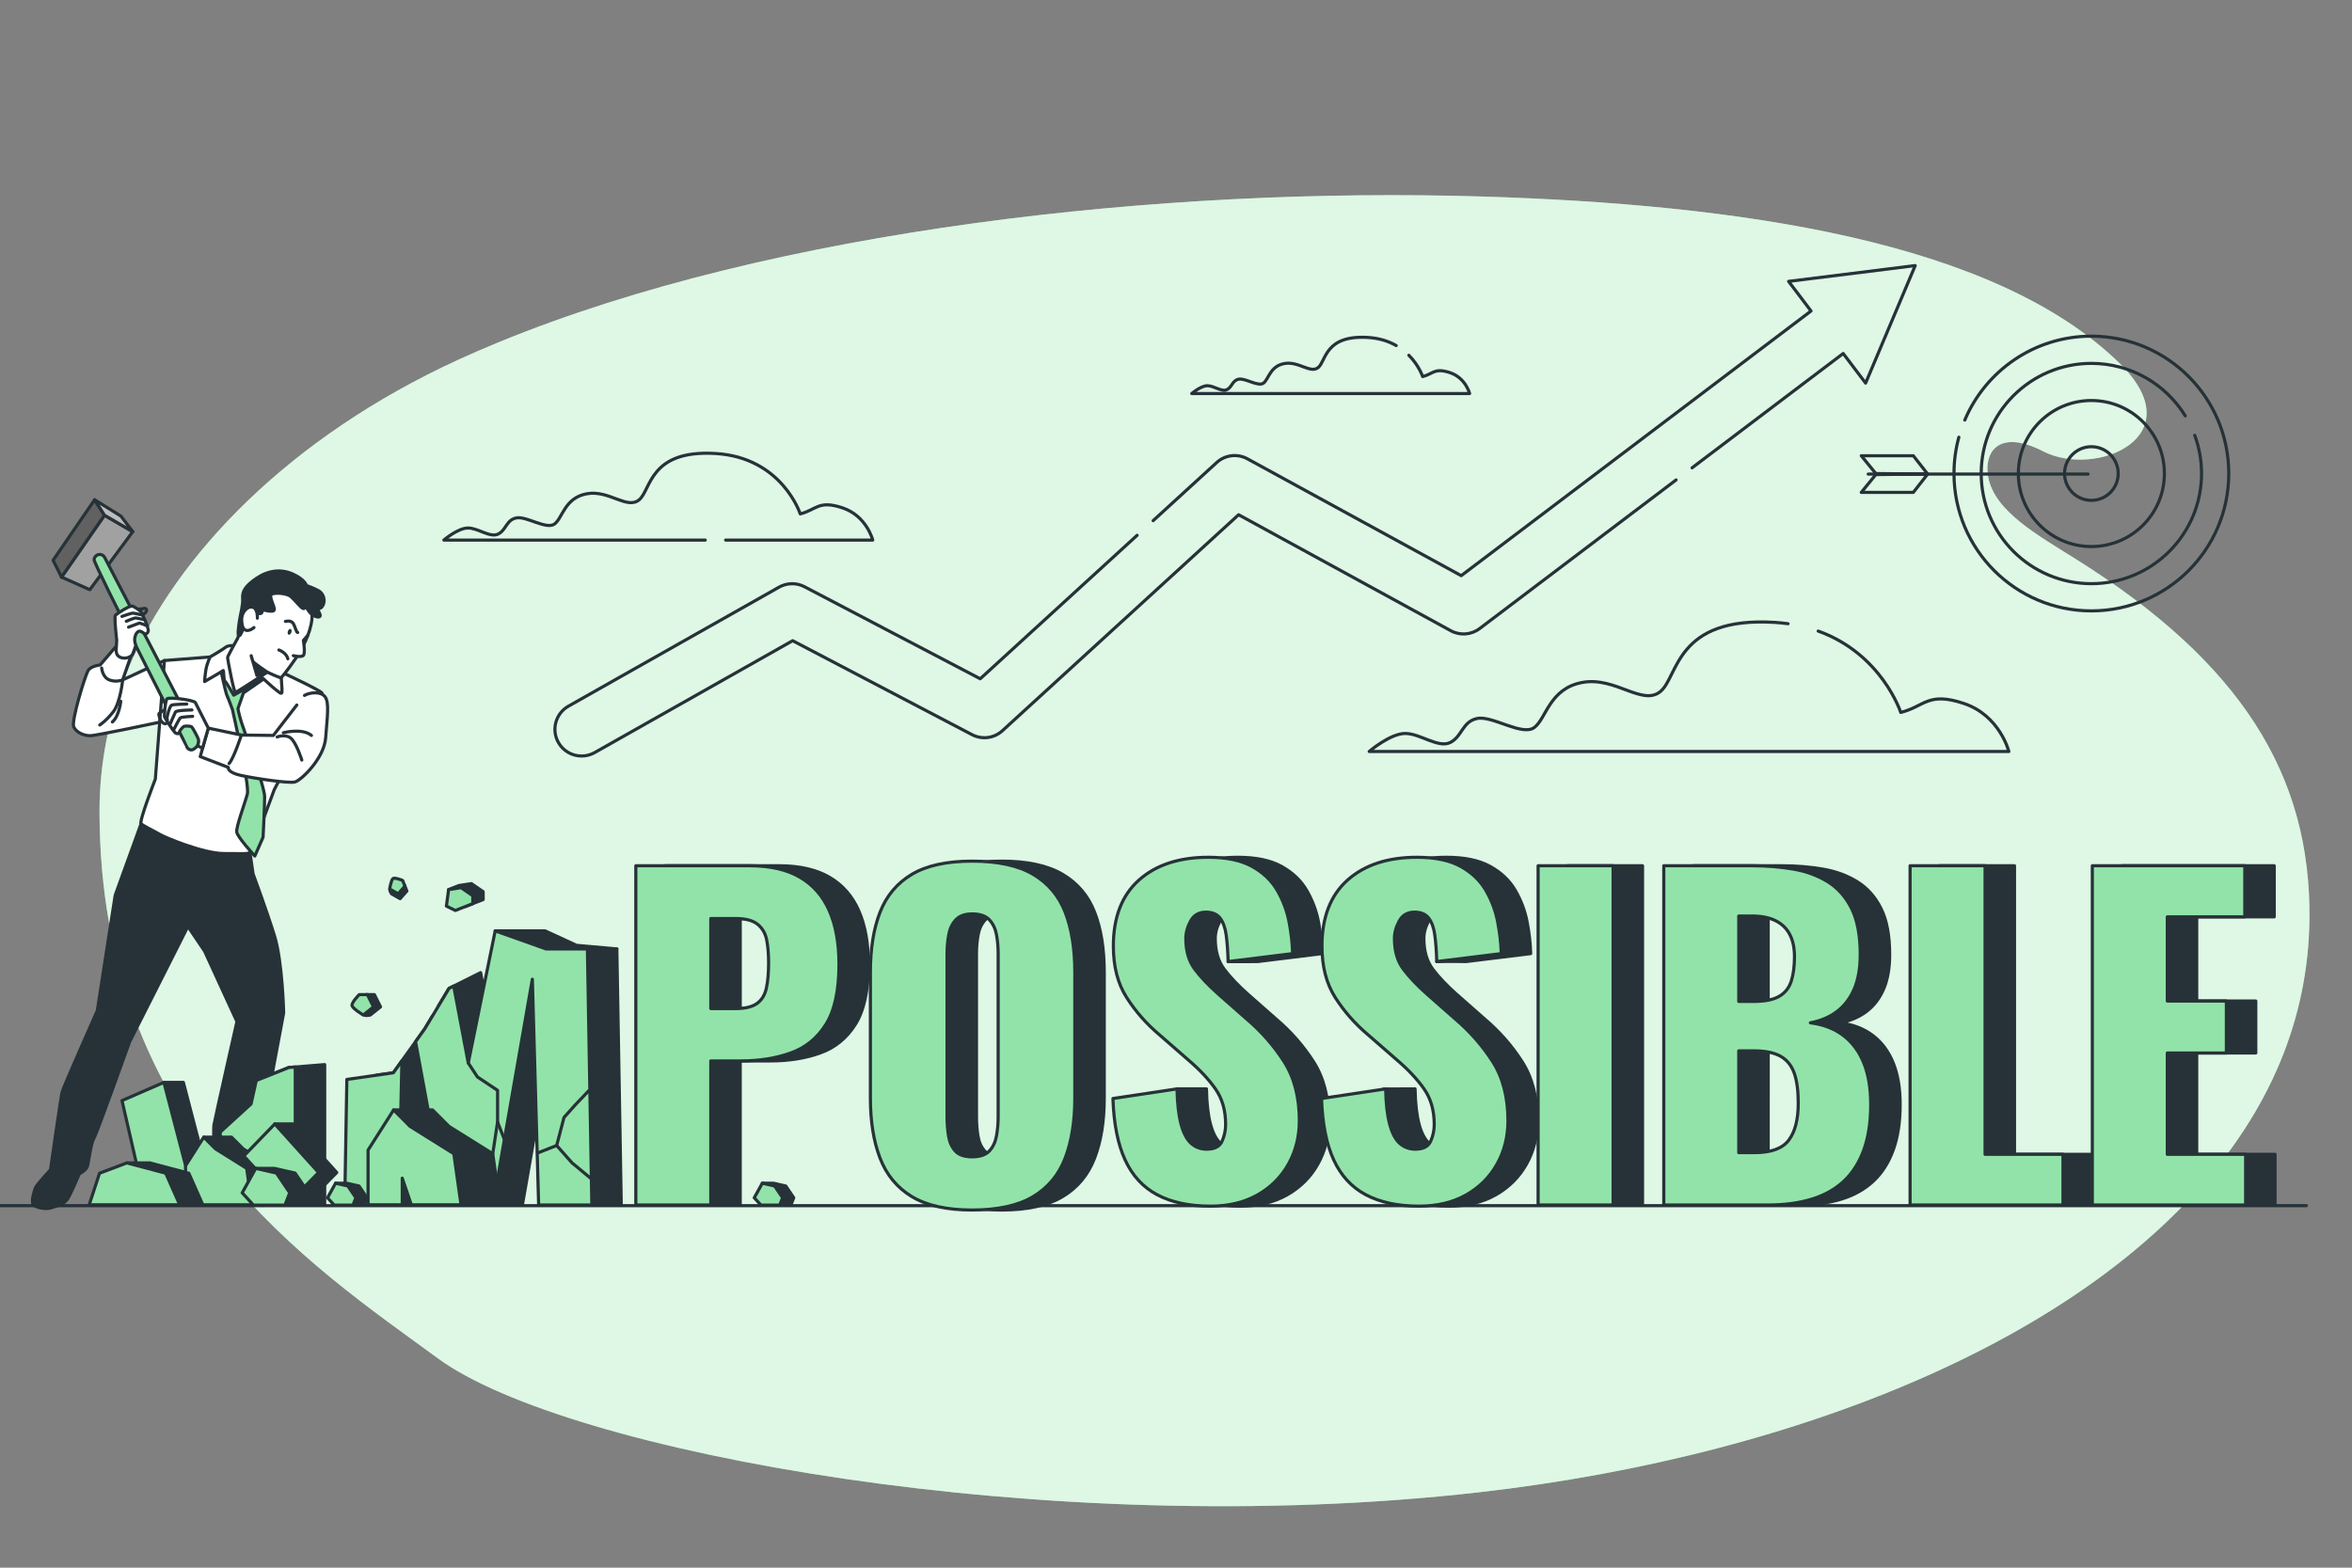
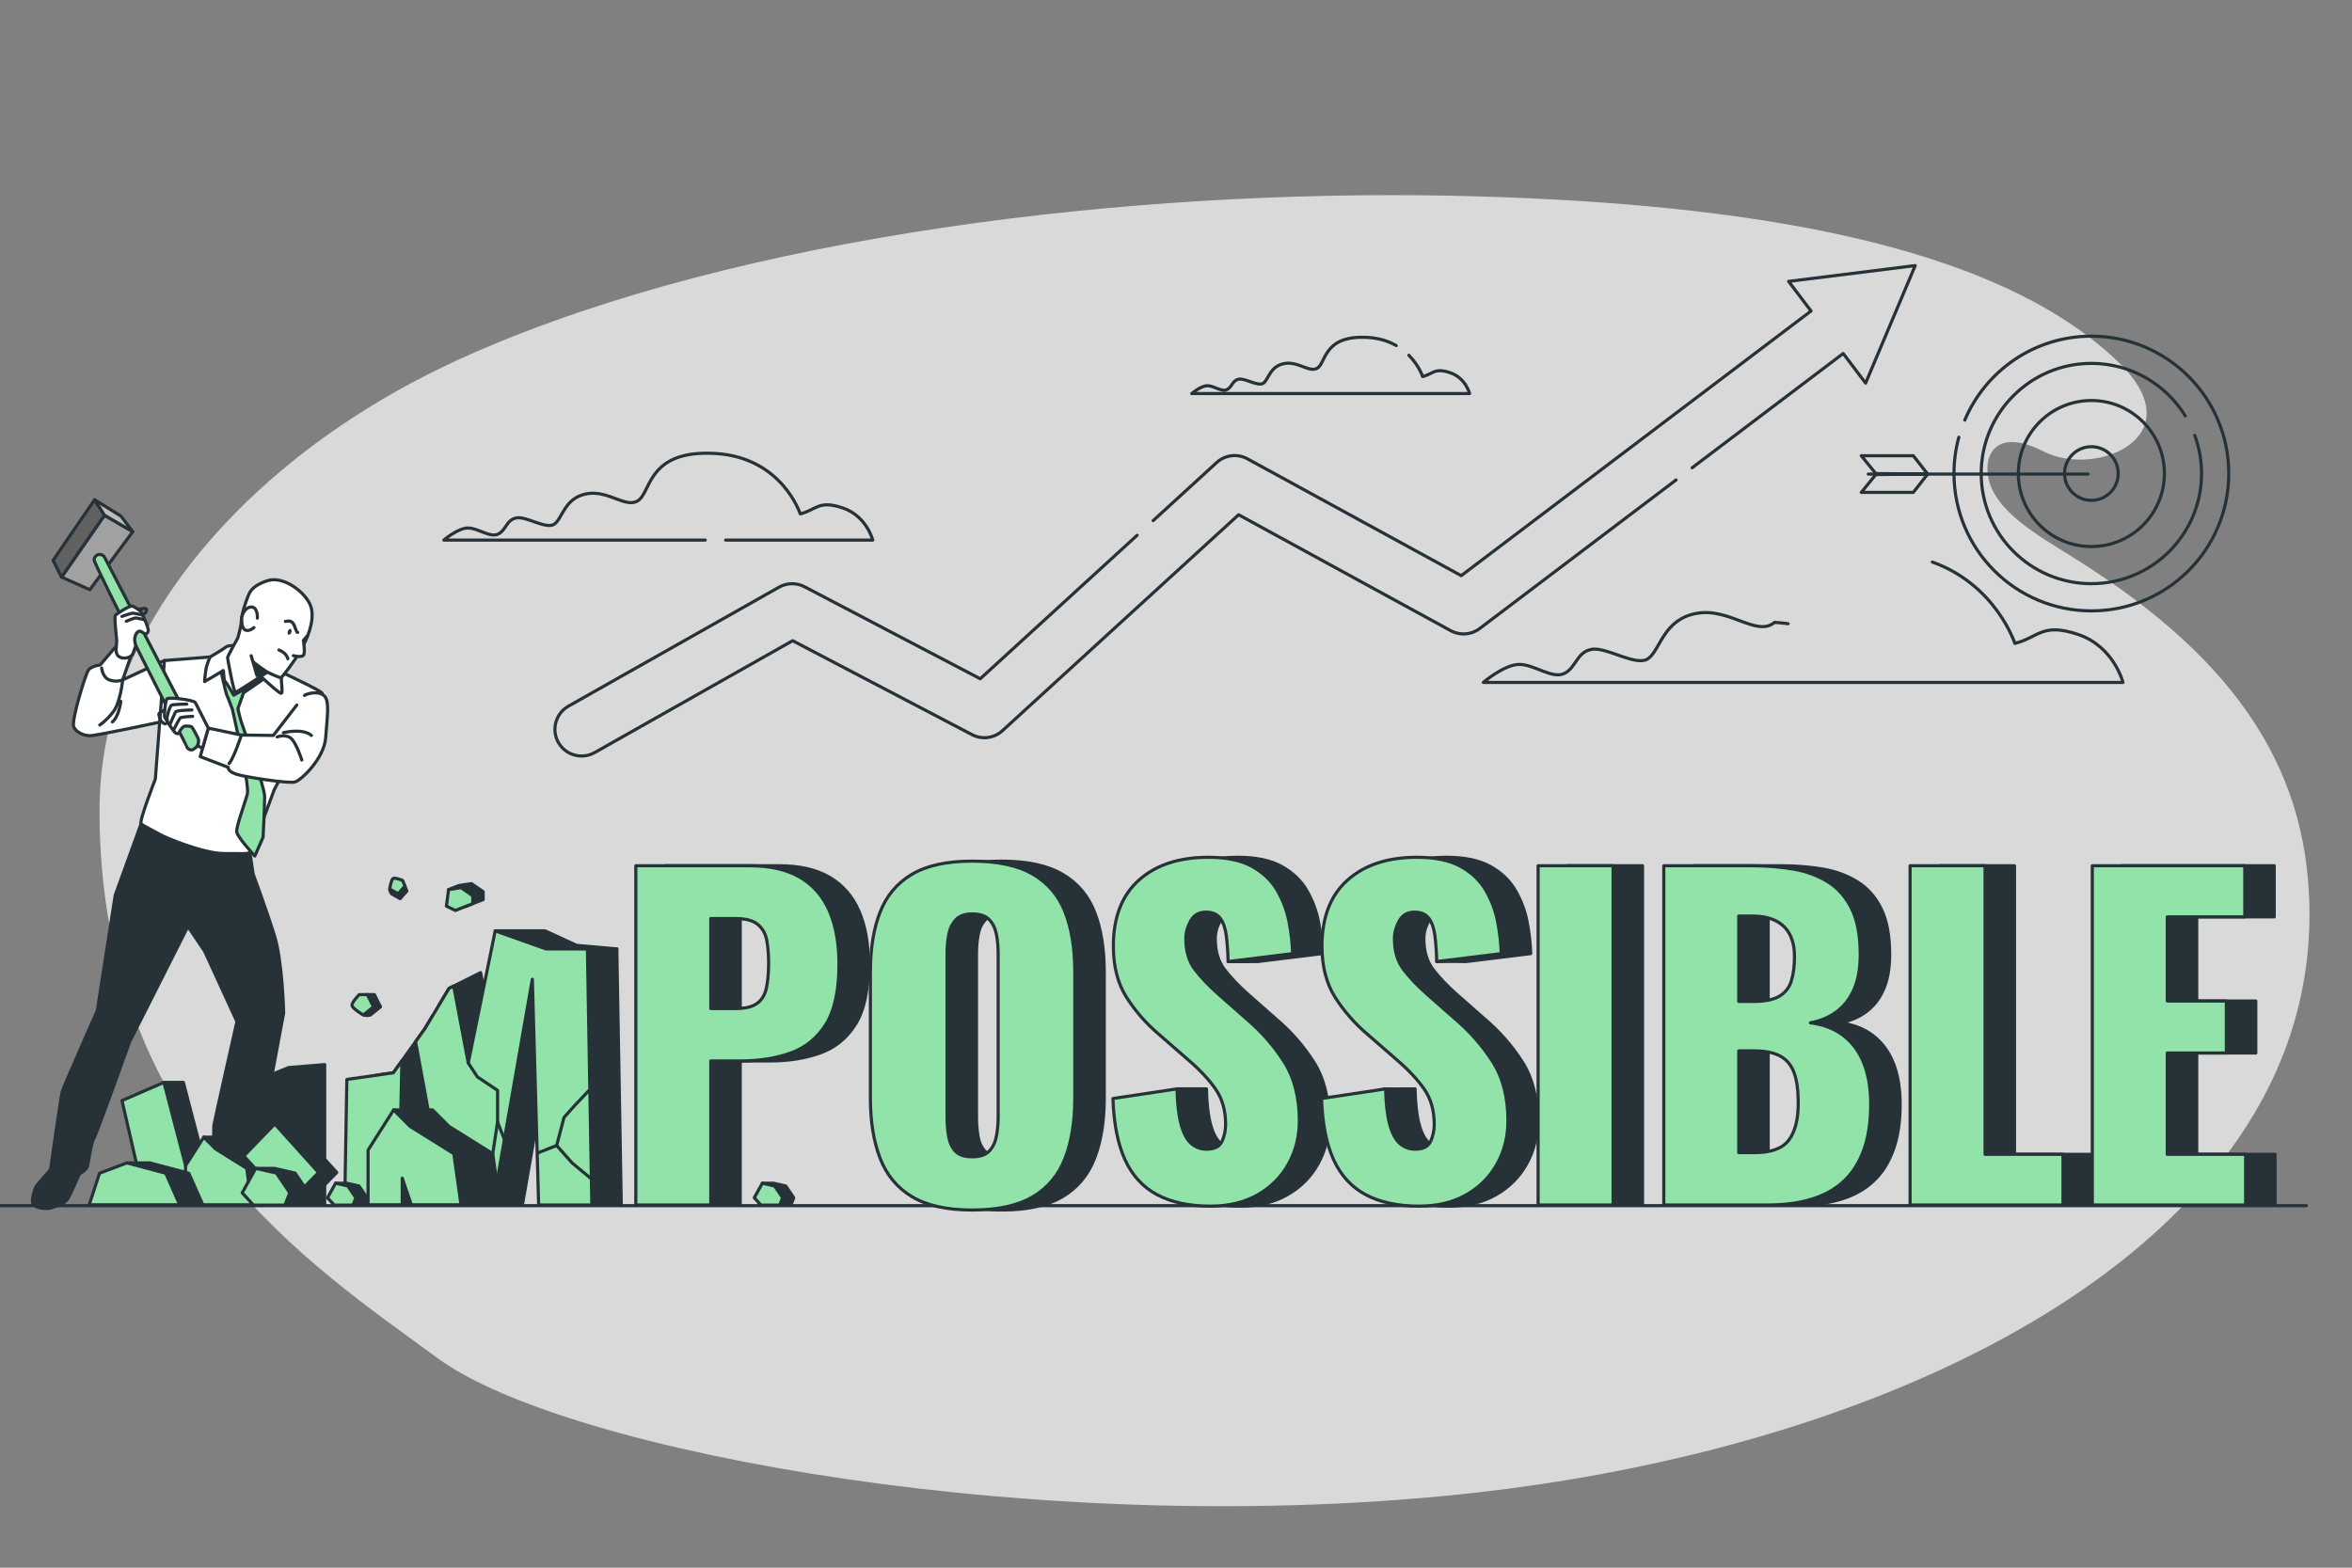
<svg xmlns="http://www.w3.org/2000/svg" x="0px" y="0px" viewBox="0 0 750 500" style="enable-background:new 0 0 750 500;" xml:space="preserve">
  <rect x="0" y="0" width="750" height="500" fill="#808080" stroke="none" />
  <g id="Background_Simple">
    <g>
-       <path style="fill:#92E3A9;" d="M158.795,109.243c-4.268,1.756-8.452,3.565-12.533,5.434   c-54.325,24.897-90.109,62.62-105.072,97.932c-6.567,15.47-9.489,31.093-9.459,46.489   c0.28,100.973,67.322,144.414,107.971,174.182c40.65,29.769,194.273,58.324,331.785,42.688   c104.554-11.879,202.575-51.879,244.081-115.563c4.587-7.015,8.486-14.324,11.616-21.911c5.826-14.114,9.061-29.202,9.249-45.233   c0.55-46.047-21.843-81.879-74.328-114.845c-12.2-7.663-25.885-15.179-28.069-26.054c-1.588-7.904,3.051-15.817,17.484-8.425   c16.964,8.688,48.246-4.802,24.283-28.157c-40.023-39.006-121.43-50.627-203.572-53.117   C371.404,59.606,247.179,72.883,158.795,109.243z" />
      <path style="opacity:0.7;fill:#FFFFFF;" d="M158.795,109.243c-4.268,1.756-8.452,3.565-12.533,5.434   c-54.325,24.897-90.109,62.62-105.072,97.932c-6.567,15.47-9.489,31.093-9.459,46.489   c0.28,100.973,67.322,144.414,107.971,174.182c40.65,29.769,194.273,58.324,331.785,42.688   c104.554-11.879,202.575-51.879,244.081-115.563c4.587-7.015,8.486-14.324,11.616-21.911c5.826-14.114,9.061-29.202,9.249-45.233   c0.55-46.047-21.843-81.879-74.328-114.845c-12.2-7.663-25.885-15.179-28.069-26.054c-1.588-7.904,3.051-15.817,17.484-8.425   c16.964,8.688,48.246-4.802,24.283-28.157c-40.023-39.006-121.43-50.627-203.572-53.117   C371.404,59.606,247.179,72.883,158.795,109.243z" />
    </g>
  </g>
  <g id="Floor">
    <line style="fill:none;stroke:#263238;stroke-linecap:round;stroke-linejoin:round;stroke-miterlimit:10;" x1="-4.395" y1="384.531" x2="735.45" y2="384.531" />
  </g>
  <g id="Clouds">
-     <path style="fill:none;stroke:#263238;stroke-linecap:round;stroke-linejoin:round;stroke-miterlimit:10;" d="M570.172,198.931  c-1.38-0.194-2.81-0.338-4.29-0.428c-31.601-1.915-30.643,17.237-36.389,22.025c-5.746,4.788-14.364-4.788-24.898-2.873  c-10.534,1.915-11.491,11.491-15.322,14.364c-3.83,2.873-13.406-3.831-18.195-2.873c-4.788,0.958-4.788,5.746-8.618,7.661  c-3.83,1.915-9.576-2.873-14.364-2.873c-4.788,0-11.491,5.746-11.491,5.746h203.971c0,0-2.873-11.491-14.364-15.322  c-11.491-3.831-12.449,0.958-20.11,2.873c0,0-5.995-18.651-26.318-25.954" />
+     <path style="fill:none;stroke:#263238;stroke-linecap:round;stroke-linejoin:round;stroke-miterlimit:10;" d="M570.172,198.931  c-1.38-0.194-2.81-0.338-4.29-0.428c-5.746,4.788-14.364-4.788-24.898-2.873  c-10.534,1.915-11.491,11.491-15.322,14.364c-3.83,2.873-13.406-3.831-18.195-2.873c-4.788,0.958-4.788,5.746-8.618,7.661  c-3.83,1.915-9.576-2.873-14.364-2.873c-4.788,0-11.491,5.746-11.491,5.746h203.971c0,0-2.873-11.491-14.364-15.322  c-11.491-3.831-12.449,0.958-20.11,2.873c0,0-5.995-18.651-26.318-25.954" />
    <path style="fill:none;stroke:#263238;stroke-linecap:round;stroke-linejoin:round;stroke-miterlimit:10;" d="M231.385,172.252  h46.91c0,0-1.926-7.705-9.632-10.274c-7.705-2.568-8.347,0.642-13.484,1.926c0,0-5.779-17.979-26.968-19.263  s-20.547,11.558-24.4,14.768c-3.853,3.21-9.632-3.211-16.695-1.926c-7.063,1.284-7.705,7.705-10.274,9.632  c-2.568,1.926-8.989-2.568-12.2-1.926c-3.211,0.642-3.211,3.853-5.779,5.137c-2.568,1.284-6.421-1.926-9.632-1.926  c-3.211,0-7.705,3.853-7.705,3.853h83.353" />
    <path style="fill:none;stroke:#263238;stroke-linecap:round;stroke-linejoin:round;stroke-miterlimit:10;" d="M445.214,110.21  c-2.369-1.352-5.34-2.358-9.033-2.582c-13.728-0.832-13.312,7.488-15.808,9.568c-2.496,2.08-6.24-2.08-10.816-1.248  c-4.576,0.832-4.992,4.992-6.656,6.24c-1.664,1.248-5.824-1.664-7.904-1.248c-2.08,0.416-2.08,2.496-3.744,3.328  s-4.16-1.248-6.24-1.248c-2.08,0-4.992,2.496-4.992,2.496h88.609c0,0-1.248-4.992-6.24-6.656c-4.992-1.664-5.408,0.416-8.736,1.248  c0,0-1.125-3.501-4.404-6.802" />
  </g>
  <g id="Arrow">
    <g>
      <path style="fill:none;stroke:#263238;stroke-linecap:round;stroke-linejoin:round;stroke-miterlimit:10;" d="M362.602,170.728   l-50.031,45.76l-56.027-29.348c-2.555-1.338-5.615-1.29-8.126,0.13l-67.147,37.953c-4.086,2.31-5.527,7.496-3.217,11.582   c1.563,2.766,4.442,4.319,7.408,4.319c1.417,0,2.854-0.355,4.175-1.102l63.119-35.676l57.21,29.967   c3.169,1.66,7.04,1.158,9.681-1.258l75.315-68.885l67.655,36.985c2.935,1.604,6.539,1.338,9.206-0.681l62.64-47.403" />
      <path style="fill:none;stroke:#263238;stroke-linecap:round;stroke-linejoin:round;stroke-miterlimit:10;" d="M539.566,149.209   l48.187-36.466l7.148,9.445l15.817-37.483l-40.371,5.038l7.148,9.445l-111.549,84.415l-68.163-37.262   c-3.189-1.743-7.132-1.266-9.814,1.186l-20.256,18.527" />
    </g>
  </g>
  <g id="Target">
    <g>
      <path style="fill:none;stroke:#263238;stroke-linecap:round;stroke-linejoin:round;stroke-miterlimit:10;" d="M626.527,133.975   c6.65-15.724,22.22-26.756,40.366-26.756c24.195,0,43.808,19.614,43.808,43.808s-19.614,43.808-43.808,43.808   c-24.195,0-43.808-19.614-43.808-43.808c0-4.01,0.539-7.894,1.548-11.584" />
      <path style="fill:none;stroke:#263238;stroke-linecap:round;stroke-linejoin:round;stroke-miterlimit:10;" d="M696.832,132.639   c-6.183-10.045-17.279-16.743-29.94-16.743c-19.402,0-35.131,15.729-35.131,35.131s15.729,35.131,35.131,35.131   c19.402,0,35.131-15.729,35.131-35.131c0-4.282-0.766-8.386-2.169-12.181 M666.892,174.315c-12.862,0-23.288-10.426-23.288-23.288   c0-12.862,10.426-23.288,23.288-23.288c12.862,0,23.288,10.426,23.288,23.288C690.18,163.889,679.754,174.315,666.892,174.315z" />
      <circle style="fill:none;stroke:#263238;stroke-linecap:round;stroke-linejoin:round;stroke-miterlimit:10;" cx="666.892" cy="151.027" r="8.554" />
      <g>
        <line style="fill:none;stroke:#263238;stroke-linecap:round;stroke-linejoin:round;stroke-miterlimit:10;" x1="665.823" y1="151.208" x2="595.734" y2="151.208" />
        <polygon style="fill:none;stroke:#263238;stroke-linecap:round;stroke-linejoin:round;stroke-miterlimit:10;" points="    598.417,151.357 593.518,145.352 610.109,145.352 614.691,151.199    " />
        <polygon style="fill:none;stroke:#263238;stroke-linecap:round;stroke-linejoin:round;stroke-miterlimit:10;" points="    598.417,151.041 593.518,157.045 610.109,157.045 614.691,151.199    " />
      </g>
    </g>
  </g>
  <g id="Character">
    <g>
      <g>
        <path style="fill:#FFFFFF;stroke:#263238;stroke-linecap:round;stroke-linejoin:round;stroke-miterlimit:10;" d="M37.118,206.027    l-5.19,6.067c0,0-2.804,0.244-3.779,1.707c-0.975,1.463-5.486,16.214-4.632,18.042c0.853,1.829,3.292,2.804,5.242,2.804    s22.824-4.456,22.824-4.456l0.844-19.521l-13.306,6.179l2.56-7.436L37.118,206.027z" />
        <path style="fill:none;stroke:#263238;stroke-linecap:round;stroke-linejoin:round;stroke-miterlimit:10;" d="M38.512,223.675    c0,0-0.488,4.754-2.682,6.583" />
        <path style="fill:none;stroke:#263238;stroke-linecap:round;stroke-linejoin:round;stroke-miterlimit:10;" d="M32.416,213.069    c0,0,0.244,2.926,2.438,3.779c2.194,0.853,4.267,0,4.267,0s-0.731,7.314-3.048,10.24c-2.316,2.926-4.267,4.145-4.267,4.145" />
      </g>
      <path style="fill:#263238;stroke:#263238;stroke-linecap:round;stroke-linejoin:round;stroke-miterlimit:10;" d="M44.99,262.726   l-8.251,22.808l-5.703,36.793c0,0-10.854,24.468-11.222,25.939c-0.368,1.472-3.704,24.813-3.704,24.813s-4.415,4.783-4.783,5.703   c-0.368,0.92-1.472,4.231-0.736,5.335c0.736,1.104,4.047,1.656,5.703,1.104s4.231-1.104,5.335-2.944   c1.104-1.84,3.679-7.91,3.679-7.91s2.208-1.104,2.576-2.392c0.368-1.288,1.104-7.359,2.024-8.83   c0.92-1.472,11.431-30.883,11.431-30.883l18.581-36.793l5.335,7.91l10.302,22.444c0,0-7.175,31.826-7.359,33.114   c-0.184,1.288,0.218,17.841,0.218,17.841s-0.207,3.431,0.345,3.799c0.552,0.368,3.766,0.837,3.766,0.837s4.035-0.25,6.611,1.59   c2.576,1.84,5.249,1.504,7.088,1.136c1.84-0.368,3.238-0.669,2.87-3.061c-0.231-1.5-3.297-2.502-5.607-3.347   c-1.374-0.503-2.6-1.87-2.6-1.87s0.014-3.246,0.198-4.166c0.184-0.92,1.19-4.96,1.19-4.96l8.179-43.672   c0,0-0.368-16.373-2.943-24.652c-2.576-8.279-6.807-19.684-6.807-19.684l-1.012-6.912L44.99,262.726z" />
      <path style="fill:#FFFFFF;stroke:#263238;stroke-linecap:round;stroke-linejoin:round;stroke-miterlimit:10;" d="M69.779,209.326   l-17.352,1.343l-2.892,37.803c0,0-5.268,13.531-4.545,14.254c0.723,0.723,4.648,2.582,5.991,3.409   c1.343,0.826,13.737,6.094,20.451,6.094c6.714,0,7.54,0.207,8.263-0.413s7.747-19.935,7.747-19.935s15.7-29.954,15.287-30.78   c-0.413-0.826-10.329-5.474-12.085-6.301c-1.756-0.826-6.301-2.789-6.301-2.789L69.779,209.326z" />
      <path style="fill:#92E3A9;stroke:#263238;stroke-linecap:round;stroke-linejoin:round;stroke-miterlimit:10;" d="M70.352,213.492   c0,0,1.629,7.52,2.005,8.272c0.376,0.752,1.755,4.512,1.755,4.512s5.515,24.065,4.763,26.948   c-0.752,2.883-3.635,10.528-3.384,12.158c0.251,1.629,5.766,7.646,5.766,7.646l2.632-6.016c0,0,0.501-9.651,0.501-12.91   s-6.643-21.308-7.395-23.689c-0.752-2.381-1.128-4.387-1.128-4.387l1.755-5.014l8.147-5.64l-10.278-5.39L70.352,213.492z" />
      <path style="fill:#FFFFFF;stroke:#263238;stroke-linecap:round;stroke-linejoin:round;stroke-miterlimit:10;" d="M74.221,205.918   c0,0-1.549-0.103-2.272,0.516c-0.723,0.62-4.958,3.099-4.958,3.099s-1.033,2.169-1.343,4.132c-0.31,1.963-0.413,3.718-0.413,3.718   s5.577-3.202,5.887-3.512c0.31-0.31,0.103,2.995,0.62,3.408c0.517,0.413,2.789,4.441,2.789,4.441l7.85-4.441l1.343-1.033   c0,0,3.822,3.512,4.338,3.822c0.516,0.31,1.756,1.653,1.859,0.723c0.103-0.93-0.31-4.028-0.206-5.681   c0.103-1.653-0.103-4.132-0.517-4.958C88.785,209.326,77.113,204.988,74.221,205.918z" />
      <g>
        <path style="fill:#FFFFFF;stroke:#263238;stroke-linecap:round;stroke-linejoin:round;stroke-miterlimit:10;" d="M86.195,184.981    c0,0-5.331,1.091-6.789,4.468c-1.458,3.377-2.386,6.82-2.453,8.675c-0.067,1.854-1.128,5.364-1.128,5.364s-3.26,5.821-3.26,6.24    c0,0.419,1.989,11.204,2.513,11.099c0.524-0.105,10.16-6.449,10.16-6.449s4.152,1.982,4.45,1.75    c0.298-0.232,4.347-5.351,6.268-8.794c1.921-3.443,4.241-8.74,3.381-13.111C98.479,189.852,91.56,184.122,86.195,184.981z" />
        <path style="fill:#FFFFFF;stroke:#263238;stroke-linecap:round;stroke-linejoin:round;stroke-miterlimit:10;" d="M98.038,202.752    l-1.299,1.51c0,0,0.688,4.027-0.002,4.769c-0.689,0.742-3.206,0.079-3.206,0.079" />
        <path style="fill:none;stroke:#263238;stroke-linecap:round;stroke-linejoin:round;stroke-miterlimit:10;" d="M88.923,207.306    c0,0,2.384,0.796,2.86,2.809" />
        <path style="fill:none;stroke:#263238;stroke-linecap:round;stroke-linejoin:round;stroke-miterlimit:10;" d="M94.93,201.727    c-0.414,0.089-0.829-1.931-1.422-2.871c-0.749-1.188-2.507-0.659-2.507-0.659" />
-         <path style="fill:#263238;stroke:#263238;stroke-linecap:round;stroke-linejoin:round;stroke-miterlimit:10;" d="M80.952,195.461    c0,0,1.987,0.398,2.331,0.16c0.344-0.238,0.477-1.165,0.477-1.165s3.364,1.034,3.683,0.081c0.318-0.954-1.959-4.451-0.793-5.034    c1.166-0.582,4.875-0.316,6.173,0.823c1.298,1.14,2.94,3.366,3.787,3.737c0.848,0.371,0.636-1.377,0.636-1.377    s1.006,2.544,2.463,3.471s2.887,0.875,2.252-0.397c-0.635-1.272-0.821-2.305-0.821-2.305s0.768,1.404,1.749-0.212    c0.981-1.616,0.346-3.947-1.376-4.875c-1.722-0.928-3.788-1.617-3.788-1.617s-0.503-1.934-4.344-3.657    c-3.841-1.723-7.921-1.142-11.578,1.348c-3.657,2.489-4.585,4.211-4.426,6.383s-0.69,4.98-0.982,6.914    c-0.292,1.934-0.876,5.537,0.025,4.954c0.901-0.582,1.724-4.901,2.28-6.305C79.257,194.984,80.952,195.461,80.952,195.461z" />
        <path style="fill:#FFFFFF;stroke:#263238;stroke-linecap:round;stroke-linejoin:round;stroke-miterlimit:10;" d="M82.064,197.157    c0,0,0.213-3.02-1.482-3.497c-1.695-0.477-3.577,1.721-3.525,3.946s0.555,3.365,1.668,3.471c1.113,0.106,2.252-0.927,2.252-0.927    " />
        <path style="fill:#263238;" d="M92.912,201.704c-0.168,0.505-0.554,0.831-0.861,0.728c-0.307-0.103-0.42-0.595-0.251-1.1    c0.168-0.505,0.554-0.831,0.861-0.728C92.968,200.707,93.08,201.199,92.912,201.704z" />
        <path style="fill:#263238;stroke:#263238;stroke-linecap:round;stroke-linejoin:round;stroke-miterlimit:10;" d="M85.238,214.379    c0,0-4.185-2.809-4.529-3.366c-0.344-0.556-0.609-1.881-0.609-1.881l1.825,6.315L85.238,214.379z" />
      </g>
      <g>
        <path style="fill:#FFFFFF;stroke:#263238;stroke-linecap:round;stroke-linejoin:round;stroke-miterlimit:10;" d="M94.645,224.867    l-7.485,9.694l-10.185-0.123l-10.553-2.209l-2.577,9.08l8.958,3.436c0,0-0.491,1.595,4.049,2.577    c4.54,0.982,15.216,2.577,17.179,2.086c1.963-0.491,9.326-7.485,9.816-14.111c0.491-6.626,1.227-11.289-0.245-13.13    c-1.472-1.841-5.154-1.227-6.503-0.368" />
        <path style="fill:none;stroke:#263238;stroke-linecap:round;stroke-linejoin:round;stroke-miterlimit:10;" d="M88.387,235.051    c0,0,2.331-0.982,4.172,0.245c1.841,1.227,3.681,7.117,3.681,7.117" />
        <path style="fill:none;stroke:#263238;stroke-linecap:round;stroke-linejoin:round;stroke-miterlimit:10;" d="M90.351,233.702    c0,0,6.013-1.595,8.958,0.859" />
        <path style="fill:#FFFFFF;stroke:#263238;stroke-linecap:round;stroke-linejoin:round;stroke-miterlimit:10;" d="M76.976,234.438    c0,0-2.454,7.485-3.927,9.08" />
      </g>
      <path style="fill:none;stroke:#263238;stroke-linecap:round;stroke-linejoin:round;stroke-miterlimit:10;" d="M53.382,225.967   c0,0-2.737,1.251-2.737,1.799c0,0.547,0.469,1.955,0.938,2.424c0.469,0.469,0.938,0.86,1.408,0.547   c0.469-0.313,1.173-1.642,1.173-1.642L53.382,225.967z" />
      <g>
        <polygon style="fill:#A1A1A1;stroke:#263238;stroke-linecap:round;stroke-linejoin:round;stroke-miterlimit:10;" points="    33.317,164.325 19.616,184.055 28.637,188.078 42.338,169.567    " />
        <polygon style="fill:#616161;stroke:#263238;stroke-linecap:round;stroke-linejoin:round;stroke-miterlimit:10;" points="    19.616,184.055 16.934,178.691 30.173,159.394 33.317,164.325    " />
        <polygon style="fill:#BDBDBD;stroke:#263238;stroke-linecap:round;stroke-linejoin:round;stroke-miterlimit:10;" points="    30.173,159.394 38.543,164.589 42.338,169.567 33.317,164.325    " />
      </g>
      <path style="fill:#92E3A9;stroke:#263238;stroke-linecap:round;stroke-linejoin:round;stroke-miterlimit:10;" d="M33.387,177.813   c-0.497-0.957-1.741-1.287-2.607-0.646c-0.431,0.319-0.765,0.76-0.765,1.363c0,1.693,29.527,59.266,29.527,59.583   c0,0.318,0.741,1.164,1.588,1.058c0.847-0.106,1.872-1.318,1.872-1.318s0.985-2.069,0.244-4.292   c-0.741-2.222-6.35-10.477-6.35-10.477L33.387,177.813z" />
      <g>
        <path style="fill:#FFFFFF;stroke:#263238;stroke-linecap:round;stroke-linejoin:round;stroke-miterlimit:10;" d="M66.423,232.229    c0,0-3.657-7.279-4.126-8.139c-0.469-0.86-8.368-1.799-8.994-1.251c-0.626,0.548-0.938,5.396-0.86,5.709    c0.078,0.313,2.972,5.083,3.676,5.318c0.704,0.235,0.86,0.235,1.017-0.313c0.156-0.547,1.173-1.72,1.486-1.877    s2.19-0.156,2.503,0.156c0.313,0.313,2.033,3.363,2.19,4.145c0.156,0.782-0.313,1.877-0.313,1.877l1.564,0.782L66.423,232.229z" />
        <path style="fill:none;stroke:#263238;stroke-linecap:round;stroke-linejoin:round;stroke-miterlimit:10;" d="M53.382,229.564    c-0.586,0.779,0.519-4.368,1.408-4.692c0.665-0.242,4.771-0.313,4.771-0.313" />
        <path style="fill:none;stroke:#263238;stroke-linecap:round;stroke-linejoin:round;stroke-miterlimit:10;" d="M61.202,226.436    c0,0-4.927,0.078-5.24,0.626c-0.313,0.548-1.721,3.91-1.721,3.91" />
        <path style="fill:none;stroke:#263238;stroke-linecap:round;stroke-linejoin:round;stroke-miterlimit:10;" d="M61.437,228.47    c0,0-3.519,0.156-3.91,0.469c-0.391,0.313-2.111,3.754-2.111,3.754" />
      </g>
      <path style="fill:none;stroke:#263238;stroke-linecap:round;stroke-linejoin:round;stroke-miterlimit:10;" d="M44.09,194.273   c0,0,1.327-0.055,1.604-0.166c0.277-0.111,0.68-0.141,0.94,0.166c0.608,0.719-1.171,2.322-2.655,2.102   C42.819,196.202,43.592,194.273,44.09,194.273z" />
      <g>
        <path style="fill:#FFFFFF;stroke:#263238;stroke-linecap:round;stroke-linejoin:round;stroke-miterlimit:10;" d="M37.118,206.027    l0.098-1.869c0,0-0.885-7.573-0.394-7.967c0.492-0.393,4.524-3.246,5.508-2.852c0.984,0.393,2.656,1.77,2.656,1.77    s2.656,5.311,2.262,6.295c-0.394,0.984-1.082,0.787-1.082,0.787s-1.475-1.279-2.065-0.787c-0.59,0.492-0.787,0.689-1.082,1.869    c-0.295,1.18,0.295,2.557,0.295,2.557s-0.59,1.869-0.984,2.754c-0.393,0.885-2.262,1.77-3.934,1.082    C36.725,208.977,37.02,207.207,37.118,206.027z" />
        <path style="fill:none;stroke:#263238;stroke-linecap:round;stroke-linejoin:round;stroke-miterlimit:10;" d="M45.362,196.154    c0,0-2.6-0.608-3.042-0.608c-0.442,0-3.429,1.051-3.429,1.051" />
        <path style="fill:none;stroke:#263238;stroke-linecap:round;stroke-linejoin:round;stroke-miterlimit:10;" d="M40.274,198.145    c0,0,2.544-1.106,3.042-1.051s2.765,0.553,2.765,0.553" />
-         <path style="fill:none;stroke:#263238;stroke-linecap:round;stroke-linejoin:round;stroke-miterlimit:10;" d="M46.966,199.638    c0,0-2.268-0.996-2.6-0.885s-3.374,1.272-3.374,1.272" />
      </g>
    </g>
  </g>
  <g id="Text_2">
    <g>
      <g>
        <path style="fill:#263238;stroke:#263238;stroke-linecap:round;stroke-linejoin:round;stroke-miterlimit:10;" d="    M212.131,384.321V276.124h36.333c6.499,0,11.842,1.225,16.029,3.673c4.185,2.45,7.301,6.011,9.35,10.686    c2.048,4.675,3.072,10.352,3.072,17.031c0,8.371-1.381,14.76-4.141,19.168c-2.761,4.409-6.501,7.46-11.22,9.15    c-4.721,1.693-10.018,2.539-15.896,2.539h-9.617v45.95H212.131z M236.041,321.673h8.014c2.938,0,5.163-0.534,6.679-1.603    c1.514-1.069,2.515-2.672,3.005-4.81c0.489-2.137,0.735-4.852,0.735-8.148c0-2.759-0.2-5.187-0.601-7.28    c-0.401-2.092-1.359-3.761-2.872-5.009c-1.515-1.246-3.873-1.87-7.079-1.87h-7.881V321.673z" />
        <path style="fill:#263238;stroke:#263238;stroke-linecap:round;stroke-linejoin:round;stroke-miterlimit:10;" d="    M319.393,385.923c-8.104,0-14.516-1.425-19.235-4.274c-4.721-2.848-8.104-6.946-10.152-12.289    c-2.049-5.343-3.072-11.709-3.072-19.102v-40.207c0-7.48,1.023-13.846,3.072-19.101c2.048-5.253,5.431-9.284,10.152-12.089    c4.719-2.805,11.13-4.208,19.235-4.208c8.192,0,14.67,1.402,19.435,4.208c4.763,2.805,8.169,6.836,10.219,12.089    c2.047,5.255,3.072,11.621,3.072,19.101v40.207c0,7.392-1.025,13.759-3.072,19.102c-2.05,5.343-5.456,9.44-10.219,12.289    C334.063,384.498,327.585,385.923,319.393,385.923z M319.393,368.959c2.492,0,4.318-0.622,5.476-1.87    c1.157-1.246,1.914-2.848,2.271-4.808c0.355-1.958,0.534-3.961,0.534-6.011v-52.095c0-2.137-0.179-4.162-0.534-6.078    c-0.357-1.914-1.114-3.494-2.271-4.742c-1.158-1.246-2.984-1.87-5.476-1.87c-2.317,0-4.053,0.624-5.209,1.87    c-1.159,1.248-1.916,2.828-2.271,4.742c-0.357,1.916-0.534,3.941-0.534,6.078v52.095c0,2.05,0.154,4.053,0.467,6.011    c0.311,1.96,1.022,3.563,2.137,4.808C315.095,368.337,316.899,368.959,319.393,368.959z" />
        <path style="fill:#263238;stroke:#263238;stroke-linecap:round;stroke-linejoin:round;stroke-miterlimit:10;" d="M395.398,384.69    c-6.768,0-12.422-1.202-16.964-3.606c-4.542-2.404-7.971-6.122-10.285-11.154c-2.317-5.029,7.447-14.627,7.18-22.641h9.383    c0.088,4.632,0.511,8.372,1.269,11.22c0.755,2.852,1.824,4.899,3.206,6.145c1.379,1.248,3.049,1.87,5.009,1.87    c2.492,0,4.118-0.846,4.876-2.539c0.755-1.69,1.135-3.472,1.135-5.343c0-4.452-1.069-8.215-3.206-11.288    c-2.137-3.072-5.032-6.165-8.682-9.283l-9.35-8.149c-4.097-3.473-7.547-7.413-10.352-11.821    c-2.805-4.409-4.208-9.862-4.208-16.364c0-9.171,2.715-16.184,8.148-21.038c5.431-4.852,12.823-7.28,22.174-7.28    c5.788,0,10.44,0.981,13.958,2.939c3.517,1.96,6.189,4.52,8.016,7.68c1.825,3.162,3.073,6.502,3.74,10.018    c0.668,3.519,1.047,6.879,1.135,10.085l-20.571,2.538c-4.993,0.044-9.383,0-9.383,0s7.824-12.533,6.845-13.825    c-0.981-1.29-2.494-1.937-4.541-1.937c-2.227,0-3.853,0.935-4.876,2.805c-1.025,1.87-1.536,3.74-1.536,5.61    c0,4.007,0.956,7.28,2.872,9.818c1.914,2.538,4.429,5.188,7.547,7.948l8.949,7.881c4.72,4.007,8.705,8.549,11.955,13.625    c3.25,5.076,4.876,11.354,4.876,18.834c0,5.076-1.157,9.684-3.471,13.825c-2.319,4.141-5.591,7.414-9.818,9.818    C406.195,383.488,401.186,384.69,395.398,384.69z" />
        <path style="fill:#263238;stroke:#263238;stroke-linecap:round;stroke-linejoin:round;stroke-miterlimit:10;" d="M461.92,384.69    c-6.77,0-12.423-1.202-16.965-3.606c-4.541-2.404-7.97-6.122-10.285-11.154c-2.316-5.029,6.793-14.582,6.525-22.597l10.039-0.045    c0.088,4.632,0.511,8.372,1.269,11.22c0.755,2.852,1.825,4.899,3.206,6.145c1.379,1.248,3.049,1.87,5.009,1.87    c2.492,0,4.118-0.846,4.876-2.539c0.755-1.69,1.135-3.472,1.135-5.343c0-4.452-1.068-8.215-3.206-11.288    c-2.138-3.072-5.032-6.165-8.683-9.283l-9.35-8.149c-4.097-3.473-7.546-7.413-10.352-11.821    c-2.805-4.409-4.208-9.862-4.208-16.364c0-9.171,2.715-16.184,8.149-21.038c5.43-4.852,12.823-7.28,22.173-7.28    c5.788,0,10.44,0.981,13.958,2.939c3.517,1.96,6.189,4.52,8.016,7.68c1.824,3.162,3.072,6.502,3.74,10.018    c0.667,3.519,1.046,6.879,1.135,10.085l-20.571,2.538c-4.22-0.095-9.383,0-9.383,0s7.824-12.533,6.845-13.825    c-0.981-1.29-2.494-1.937-4.542-1.937c-2.227,0-3.853,0.935-4.876,2.805c-1.024,1.87-1.535,3.74-1.535,5.61    c0,4.007,0.956,7.28,2.871,9.818c1.915,2.538,4.429,5.188,7.547,7.948l8.949,7.881c4.72,4.007,8.703,8.549,11.955,13.625    c3.249,5.076,4.876,11.354,4.876,18.834c0,5.076-1.158,9.684-3.473,13.825c-2.318,4.141-5.59,7.414-9.818,9.818    C472.715,383.488,467.707,384.69,461.92,384.69z" />
        <path style="fill:#263238;stroke:#263238;stroke-linecap:round;stroke-linejoin:round;stroke-miterlimit:10;" d="    M499.854,384.321V276.124h23.911v108.197H499.854z" />
        <path style="fill:#263238;stroke:#263238;stroke-linecap:round;stroke-linejoin:round;stroke-miterlimit:10;" d="    M539.927,384.321V276.124h28.184c4.63,0,9.017,0.357,13.158,1.069c4.141,0.714,7.814,2.07,11.02,4.074    c3.206,2.004,5.721,4.855,7.547,8.549c1.823,3.696,2.738,8.572,2.738,14.626c0,4.364-0.647,8.038-1.937,11.02    c-1.292,2.985-3.118,5.366-5.476,7.147c-2.361,1.782-5.189,2.985-8.482,3.607c4.184,0.534,7.701,1.893,10.553,4.074    c2.848,2.183,5.009,5.099,6.478,8.749c1.469,3.652,2.204,8.061,2.204,13.224c0,5.61-0.735,10.443-2.204,14.494    c-1.469,4.053-3.585,7.37-6.345,9.952c-2.762,2.584-6.167,4.497-10.218,5.743c-4.053,1.248-8.706,1.87-13.959,1.87H539.927z     M563.837,319.402h4.675c3.65,0,6.412-0.555,8.282-1.67c1.87-1.113,3.139-2.738,3.807-4.876c0.667-2.137,1.001-4.719,1.001-7.747    c0-2.849-0.514-5.23-1.536-7.146c-1.024-1.914-2.537-3.36-4.541-4.341c-2.004-0.979-4.521-1.469-7.547-1.469h-4.141V319.402z     M563.837,367.623h5.076c5.254,0,8.883-1.336,10.887-4.007c2.003-2.672,3.006-6.59,3.006-11.755c0-4.095-0.446-7.347-1.336-9.751    c-0.892-2.404-2.361-4.162-4.408-5.277c-2.05-1.113-4.81-1.67-8.282-1.67h-4.943V367.623z" />
        <path style="fill:#263238;stroke:#263238;stroke-linecap:round;stroke-linejoin:round;stroke-miterlimit:10;" d="M618.47,384.321    V276.124h23.91v92.034h24.845v16.163H618.47z" />
        <path style="fill:#263238;stroke:#263238;stroke-linecap:round;stroke-linejoin:round;stroke-miterlimit:10;" d="    M676.575,384.321V276.124h48.622v16.297h-24.712v26.849h18.835v16.563h-18.835v32.325h24.979v16.163H676.575z" />
      </g>
      <g>
        <path style="fill:#92E3A9;stroke:#263238;stroke-linecap:round;stroke-linejoin:round;stroke-miterlimit:10;" d="    M202.747,384.321V276.124h36.333c6.499,0,11.842,1.225,16.029,3.673c4.185,2.45,7.301,6.011,9.35,10.686    c2.048,4.675,3.072,10.352,3.072,17.031c0,8.371-1.382,14.76-4.141,19.168c-2.761,4.409-6.501,7.46-11.221,9.15    c-4.721,1.693-10.018,2.539-15.896,2.539h-9.617v45.95H202.747z M226.658,321.673h8.014c2.938,0,5.163-0.534,6.679-1.603    c1.514-1.069,2.515-2.672,3.006-4.81c0.489-2.137,0.735-4.852,0.735-8.148c0-2.759-0.2-5.187-0.601-7.28    c-0.401-2.092-1.359-3.761-2.872-5.009c-1.515-1.246-3.873-1.87-7.079-1.87h-7.881V321.673z" />
        <path style="fill:#92E3A9;stroke:#263238;stroke-linecap:round;stroke-linejoin:round;stroke-miterlimit:10;" d="    M310.009,385.923c-8.104,0-14.516-1.425-19.235-4.274c-4.721-2.848-8.104-6.946-10.152-12.289    c-2.049-5.343-3.072-11.709-3.072-19.102v-40.207c0-7.48,1.023-13.846,3.072-19.101c2.048-5.253,5.431-9.284,10.152-12.089    c4.719-2.805,11.13-4.208,19.235-4.208c8.192,0,14.67,1.402,19.435,4.208c4.763,2.805,8.169,6.836,10.219,12.089    c2.047,5.255,3.072,11.621,3.072,19.101v40.207c0,7.392-1.025,13.759-3.072,19.102c-2.05,5.343-5.456,9.44-10.219,12.289    C324.68,384.498,318.202,385.923,310.009,385.923z M310.009,368.959c2.492,0,4.318-0.622,5.476-1.87    c1.157-1.246,1.914-2.848,2.271-4.808c0.355-1.958,0.534-3.961,0.534-6.011v-52.095c0-2.137-0.179-4.162-0.534-6.078    c-0.357-1.914-1.114-3.494-2.271-4.742c-1.158-1.246-2.984-1.87-5.476-1.87c-2.317,0-4.053,0.624-5.209,1.87    c-1.159,1.248-1.916,2.828-2.271,4.742c-0.357,1.916-0.534,3.941-0.534,6.078v52.095c0,2.05,0.154,4.053,0.467,6.011    c0.311,1.96,1.022,3.563,2.137,4.808C305.712,368.337,307.515,368.959,310.009,368.959z" />
        <path style="fill:#92E3A9;stroke:#263238;stroke-linecap:round;stroke-linejoin:round;stroke-miterlimit:10;" d="M386.014,384.69    c-6.768,0-12.423-1.202-16.964-3.606c-4.542-2.404-7.971-6.122-10.285-11.154c-2.317-5.029-3.607-11.554-3.874-19.569    l20.437-3.073c0.088,4.632,0.511,8.372,1.269,11.22c0.755,2.852,1.824,4.899,3.206,6.145c1.379,1.248,3.049,1.87,5.009,1.87    c2.492,0,4.118-0.846,4.876-2.539c0.755-1.69,1.135-3.472,1.135-5.343c0-4.452-1.069-8.215-3.206-11.288    c-2.137-3.072-5.032-6.165-8.682-9.283l-9.35-8.149c-4.097-3.473-7.547-7.413-10.352-11.821    c-2.805-4.409-4.208-9.862-4.208-16.364c0-9.171,2.715-16.184,8.148-21.038c5.431-4.852,12.823-7.28,22.174-7.28    c5.788,0,10.44,0.981,13.958,2.939c3.517,1.96,6.189,4.52,8.016,7.68c1.825,3.162,3.073,6.502,3.74,10.018    c0.667,3.519,1.047,6.879,1.135,10.085l-20.571,2.538c-0.09-3.205-0.29-5.988-0.601-8.348c-0.313-2.359-0.958-4.185-1.937-5.477    c-0.981-1.29-2.494-1.937-4.541-1.937c-2.227,0-3.853,0.935-4.876,2.805c-1.025,1.87-1.536,3.74-1.536,5.61    c0,4.007,0.956,7.28,2.872,9.818c1.914,2.538,4.429,5.188,7.547,7.948l8.949,7.881c4.72,4.007,8.705,8.549,11.955,13.625    c3.25,5.076,4.876,11.354,4.876,18.834c0,5.076-1.157,9.684-3.471,13.825c-2.319,4.141-5.591,7.414-9.818,9.818    C396.811,383.488,391.802,384.69,386.014,384.69z" />
        <path style="fill:#92E3A9;stroke:#263238;stroke-linecap:round;stroke-linejoin:round;stroke-miterlimit:10;" d="M452.536,384.69    c-6.77,0-12.423-1.202-16.965-3.606c-4.541-2.404-7.97-6.122-10.285-11.154c-2.316-5.029-3.606-11.554-3.873-19.569l20.438-3.073    c0.088,4.632,0.511,8.372,1.269,11.22c0.755,2.852,1.824,4.899,3.206,6.145c1.379,1.248,3.049,1.87,5.009,1.87    c2.492,0,4.118-0.846,4.876-2.539c0.755-1.69,1.135-3.472,1.135-5.343c0-4.452-1.068-8.215-3.206-11.288    c-2.138-3.072-5.032-6.165-8.683-9.283l-9.35-8.149c-4.097-3.473-7.546-7.413-10.352-11.821    c-2.805-4.409-4.208-9.862-4.208-16.364c0-9.171,2.715-16.184,8.149-21.038c5.43-4.852,12.823-7.28,22.173-7.28    c5.788,0,10.44,0.981,13.958,2.939c3.517,1.96,6.189,4.52,8.016,7.68c1.823,3.162,3.072,6.502,3.74,10.018    c0.668,3.519,1.046,6.879,1.136,10.085l-20.571,2.538c-0.09-3.205-0.29-5.988-0.601-8.348c-0.313-2.359-0.958-4.185-1.937-5.477    c-0.98-1.29-2.494-1.937-4.542-1.937c-2.227,0-3.853,0.935-4.876,2.805c-1.024,1.87-1.535,3.74-1.535,5.61    c0,4.007,0.956,7.28,2.871,9.818c1.914,2.538,4.429,5.188,7.547,7.948l8.95,7.881c4.72,4.007,8.703,8.549,11.955,13.625    c3.249,5.076,4.876,11.354,4.876,18.834c0,5.076-1.158,9.684-3.473,13.825c-2.318,4.141-5.59,7.414-9.818,9.818    C463.332,383.488,458.323,384.69,452.536,384.69z" />
        <path style="fill:#92E3A9;stroke:#263238;stroke-linecap:round;stroke-linejoin:round;stroke-miterlimit:10;" d="    M490.471,384.321V276.124h23.911v108.197H490.471z" />
        <path style="fill:#92E3A9;stroke:#263238;stroke-linecap:round;stroke-linejoin:round;stroke-miterlimit:10;" d="    M530.543,384.321V276.124h28.184c4.63,0,9.017,0.357,13.158,1.069c4.141,0.714,7.814,2.07,11.02,4.074    c3.206,2.004,5.721,4.855,7.547,8.549c1.823,3.696,2.738,8.572,2.738,14.626c0,4.364-0.647,8.038-1.937,11.02    c-1.292,2.985-3.118,5.366-5.476,7.147c-2.361,1.782-5.189,2.985-8.483,3.607c4.184,0.534,7.701,1.893,10.553,4.074    c2.848,2.183,5.009,5.099,6.478,8.749c1.469,3.652,2.204,8.061,2.204,13.224c0,5.61-0.735,10.443-2.204,14.494    c-1.469,4.053-3.585,7.37-6.345,9.952c-2.762,2.584-6.167,4.497-10.218,5.743c-4.053,1.248-8.706,1.87-13.959,1.87H530.543z     M554.453,319.402h4.675c3.65,0,6.412-0.555,8.282-1.67c1.87-1.113,3.139-2.738,3.807-4.876c0.667-2.137,1.001-4.719,1.001-7.747    c0-2.849-0.514-5.23-1.536-7.146c-1.024-1.914-2.537-3.36-4.541-4.341c-2.004-0.979-4.521-1.469-7.547-1.469h-4.141V319.402z     M554.453,367.623h5.076c5.254,0,8.883-1.336,10.887-4.007c2.003-2.672,3.005-6.59,3.005-11.755c0-4.095-0.446-7.347-1.336-9.751    c-0.892-2.404-2.361-4.162-4.408-5.277c-2.05-1.113-4.81-1.67-8.282-1.67h-4.943V367.623z" />
        <path style="fill:#92E3A9;stroke:#263238;stroke-linecap:round;stroke-linejoin:round;stroke-miterlimit:10;" d="    M609.086,384.321V276.124h23.91v92.034h24.845v16.163H609.086z" />
        <path style="fill:#92E3A9;stroke:#263238;stroke-linecap:round;stroke-linejoin:round;stroke-miterlimit:10;" d="    M667.192,384.321V276.124h48.622v16.297h-24.712v26.849h18.835v16.563h-18.835v32.325h24.979v16.163H667.192z" />
      </g>
    </g>
  </g>
  <g id="Text_1">
    <g>
      <g>
        <polygon style="fill:#263238;stroke:#263238;stroke-linecap:round;stroke-linejoin:round;stroke-miterlimit:10;" points="    51.107,377.172 52.269,345.213 58.467,345.213 67.958,381.627    " />
        <polygon style="fill:#92E3A9;stroke:#263238;stroke-linecap:round;stroke-linejoin:round;stroke-miterlimit:10;" points="    44.909,377.172 38.904,351.024 52.269,345.213 61.76,381.627    " />
      </g>
      <g>
        <polygon style="fill:#263238;stroke:#263238;stroke-linecap:round;stroke-linejoin:round;stroke-miterlimit:10;" points="    135.449,328.131 125.428,342.159 120.011,342.933 119.296,384.321 136.527,384.321 137.857,324.117    " />
        <polygon style="fill:#263238;stroke:#263238;stroke-linecap:round;stroke-linejoin:round;stroke-miterlimit:10;" points="    157.908,296.887 173.813,296.887 183.833,301.505 196.694,302.65 186.696,302.65 174.099,302.65    " />
        <polygon style="fill:#263238;stroke:#263238;stroke-linecap:round;stroke-linejoin:round;stroke-miterlimit:10;" points="    186.696,302.65 174.099,302.65 166.657,300.001 158.701,339.038 153.253,310.21 143.179,315.247 139.803,320.874     151.487,384.321 166.582,384.321 179.137,312.323 181.141,384.321 198.106,384.321 196.694,302.65    " />
      </g>
      <g>
        <polygon style="fill:#263238;stroke:#263238;stroke-linecap:round;stroke-linejoin:round;stroke-miterlimit:10;" points="    92.09,340.474 81.717,344.623 80.058,352.091 79.624,352.488 79.624,384.321 103.534,384.321 103.534,339.546    " />
-         <polygon style="fill:#92E3A9;stroke:#263238;stroke-linecap:round;stroke-linejoin:round;stroke-miterlimit:10;" points="    92.09,340.474 81.717,344.623 80.058,352.091 70.515,360.804 70.24,359.903 70.24,384.321 94.15,384.321 94.15,340.307    " />
      </g>
      <g>
        <polygon style="fill:#92E3A9;stroke:#263238;stroke-linecap:round;stroke-linejoin:round;stroke-miterlimit:10;" points="    125.428,342.159 110.604,344.277 109.912,384.321 127.143,384.321 128.16,338.336    " />
        <polygon style="fill:#92E3A9;stroke:#263238;stroke-linecap:round;stroke-linejoin:round;stroke-miterlimit:10;" points="    186.696,302.65 174.099,302.65 157.908,296.887 149.317,339.038 144.68,314.497 143.179,315.247 135.449,328.131     132.513,332.241 142.104,384.321 157.198,384.321 169.754,312.323 171.758,384.321 188.722,384.321 187.311,302.65    " />
        <polyline style="fill:none;stroke:#263238;stroke-linecap:round;stroke-linejoin:round;stroke-miterlimit:10;" points="    149.317,339.038 152.251,343.489 158.665,347.765 158.665,357.845 160.803,363.343    " />
        <line style="fill:none;stroke:#263238;stroke-linecap:round;stroke-linejoin:round;stroke-miterlimit:10;" x1="158.665" y1="357.845" x2="157.129" y2="367.971" />
        <polyline style="fill:none;stroke:#263238;stroke-linecap:round;stroke-linejoin:round;stroke-miterlimit:10;" points="    171.544,367.69 177.51,365.346 179.855,356.396 183.477,352.347 187.739,347.872    " />
        <polyline style="fill:none;stroke:#263238;stroke-linecap:round;stroke-linejoin:round;stroke-miterlimit:10;" points="    177.51,365.346 182.412,370.887 188.592,376.001    " />
      </g>
      <g>
        <polygon style="fill:#263238;stroke:#263238;stroke-linecap:round;stroke-linejoin:round;stroke-miterlimit:10;" points="    64.973,362.687 65.073,384.262 89.158,384.262 87.517,372.645 77.56,366.421 73.825,362.687    " />
        <polygon style="fill:#92E3A9;stroke:#263238;stroke-linecap:round;stroke-linejoin:round;stroke-miterlimit:10;" points="    59.164,371.815 59.164,384.262 80.305,384.262 78.664,372.645 68.707,366.421 64.973,362.687    " />
      </g>
      <g>
        <polygon style="fill:#263238;stroke:#263238;stroke-linecap:round;stroke-linejoin:round;stroke-miterlimit:10;" points="    125.515,354.007 125.656,384.262 159.429,384.262 157.129,367.971 143.165,359.243 137.929,354.007    " />
        <polygon style="fill:#92E3A9;stroke:#263238;stroke-linecap:round;stroke-linejoin:round;stroke-miterlimit:10;" points="    117.369,366.807 117.369,384.262 147.015,384.262 144.715,367.971 130.751,359.243 125.515,354.007    " />
      </g>
      <g>
        <polygon style="fill:#263238;stroke:#263238;stroke-linecap:round;stroke-linejoin:round;stroke-miterlimit:10;" points="    93.416,358.467 87.625,358.467 91.713,384.015 97.504,384.015 107.382,373.966    " />
        <polygon style="fill:#92E3A9;stroke:#263238;stroke-linecap:round;stroke-linejoin:round;stroke-miterlimit:10;" points="    87.625,358.467 77.746,368.686 91.713,384.015 101.591,373.966    " />
      </g>
      <g>
        <polygon style="fill:#263238;stroke:#263238;stroke-linecap:round;stroke-linejoin:round;stroke-miterlimit:10;" points="    87.517,372.645 81.556,372.645 86.773,384.356 96.822,384.356 98.355,380.439 94.097,374.137    " />
        <polygon style="fill:#92E3A9;stroke:#263238;stroke-linecap:round;stroke-linejoin:round;stroke-miterlimit:10;" points="    81.556,372.645 77.235,380.439 80.812,384.356 90.861,384.356 92.394,380.439 88.136,374.137    " />
      </g>
      <g>
        <polygon style="fill:#263238;stroke:#263238;stroke-linecap:round;stroke-linejoin:round;stroke-miterlimit:10;" points="    110.563,377.374 107.009,377.374 110.12,384.356 116.11,384.356 117.024,382.021 114.486,378.264    " />
        <polygon style="fill:#92E3A9;stroke:#263238;stroke-linecap:round;stroke-linejoin:round;stroke-miterlimit:10;" points="    107.009,377.374 104.434,382.021 106.566,384.356 112.557,384.356 113.47,382.021 110.932,378.264    " />
      </g>
      <g>
        <polygon style="fill:#263238;stroke:#263238;stroke-linecap:round;stroke-linejoin:round;stroke-miterlimit:10;" points="    146.359,282.428 143.051,283.725 148.495,289.09 154.072,286.904 154.07,284.396 150.336,281.825    " />
        <polygon style="fill:#92E3A9;stroke:#263238;stroke-linecap:round;stroke-linejoin:round;stroke-miterlimit:10;" points="    143.051,283.725 142.349,288.991 145.186,290.387 150.764,288.201 150.762,285.693 147.027,283.122    " />
      </g>
      <polygon style="fill:#263238;stroke:#263238;stroke-linecap:round;stroke-linejoin:round;stroke-miterlimit:10;" points="   128.268,384.262 131.156,384.262 128.268,375.768   " />
      <g>
        <polygon style="fill:#263238;stroke:#263238;stroke-linecap:round;stroke-linejoin:round;stroke-miterlimit:10;" points="    60.21,374.19 47.814,370.897 40.454,370.897 35.805,384.262 64.665,384.262    " />
        <polygon style="fill:#92E3A9;stroke:#263238;stroke-linecap:round;stroke-linejoin:round;stroke-miterlimit:10;" points="    52.85,374.19 40.454,370.897 31.738,374.19 28.445,384.262 57.305,384.262    " />
      </g>
      <g>
        <path style="fill:#263238;stroke:#263238;stroke-linecap:round;stroke-linejoin:round;stroke-miterlimit:10;" d="    M116.791,317.227c0,0-1.384,5.11-1.059,6.085c0.325,0.975,2.359,0.417,2.359,0.417l3.251-2.601l-1.95-3.901H116.791z" />
        <path style="fill:#92E3A9;stroke:#263238;stroke-linecap:round;stroke-linejoin:round;stroke-miterlimit:10;" d="    M114.547,317.227c0,0-2.601,2.601-2.275,3.576c0.325,0.975,3.576,2.926,3.576,2.926l3.251-2.601l-1.951-3.901H114.547z" />
      </g>
      <g>
        <path style="fill:#263238;stroke:#263238;stroke-linecap:round;stroke-linejoin:round;stroke-miterlimit:10;" d="M129.025,282.38    c0,0-3.927,0.461-4.512,0.957c-0.586,0.496,0.367,1.751,0.367,1.751l2.706,1.53l2.162-2.436L129.025,282.38z" />
        <path style="fill:#92E3A9;stroke:#263238;stroke-linecap:round;stroke-linejoin:round;stroke-miterlimit:10;" d="    M128.401,280.825c0,0-2.526-1.08-3.111-0.583c-0.586,0.496-1.034,3.292-1.034,3.292l2.706,1.53l2.162-2.436L128.401,280.825z" />
      </g>
      <g>
        <polygon style="fill:#263238;stroke:#263238;stroke-linecap:round;stroke-linejoin:round;stroke-miterlimit:10;" points="    246.643,377.374 243.09,377.374 246.2,384.356 252.191,384.356 253.104,382.021 250.566,378.264    " />
        <polygon style="fill:#92E3A9;stroke:#263238;stroke-linecap:round;stroke-linejoin:round;stroke-miterlimit:10;" points="    243.09,377.374 240.514,382.021 242.646,384.356 248.637,384.356 249.551,382.021 247.012,378.264    " />
      </g>
    </g>
  </g>
</svg>